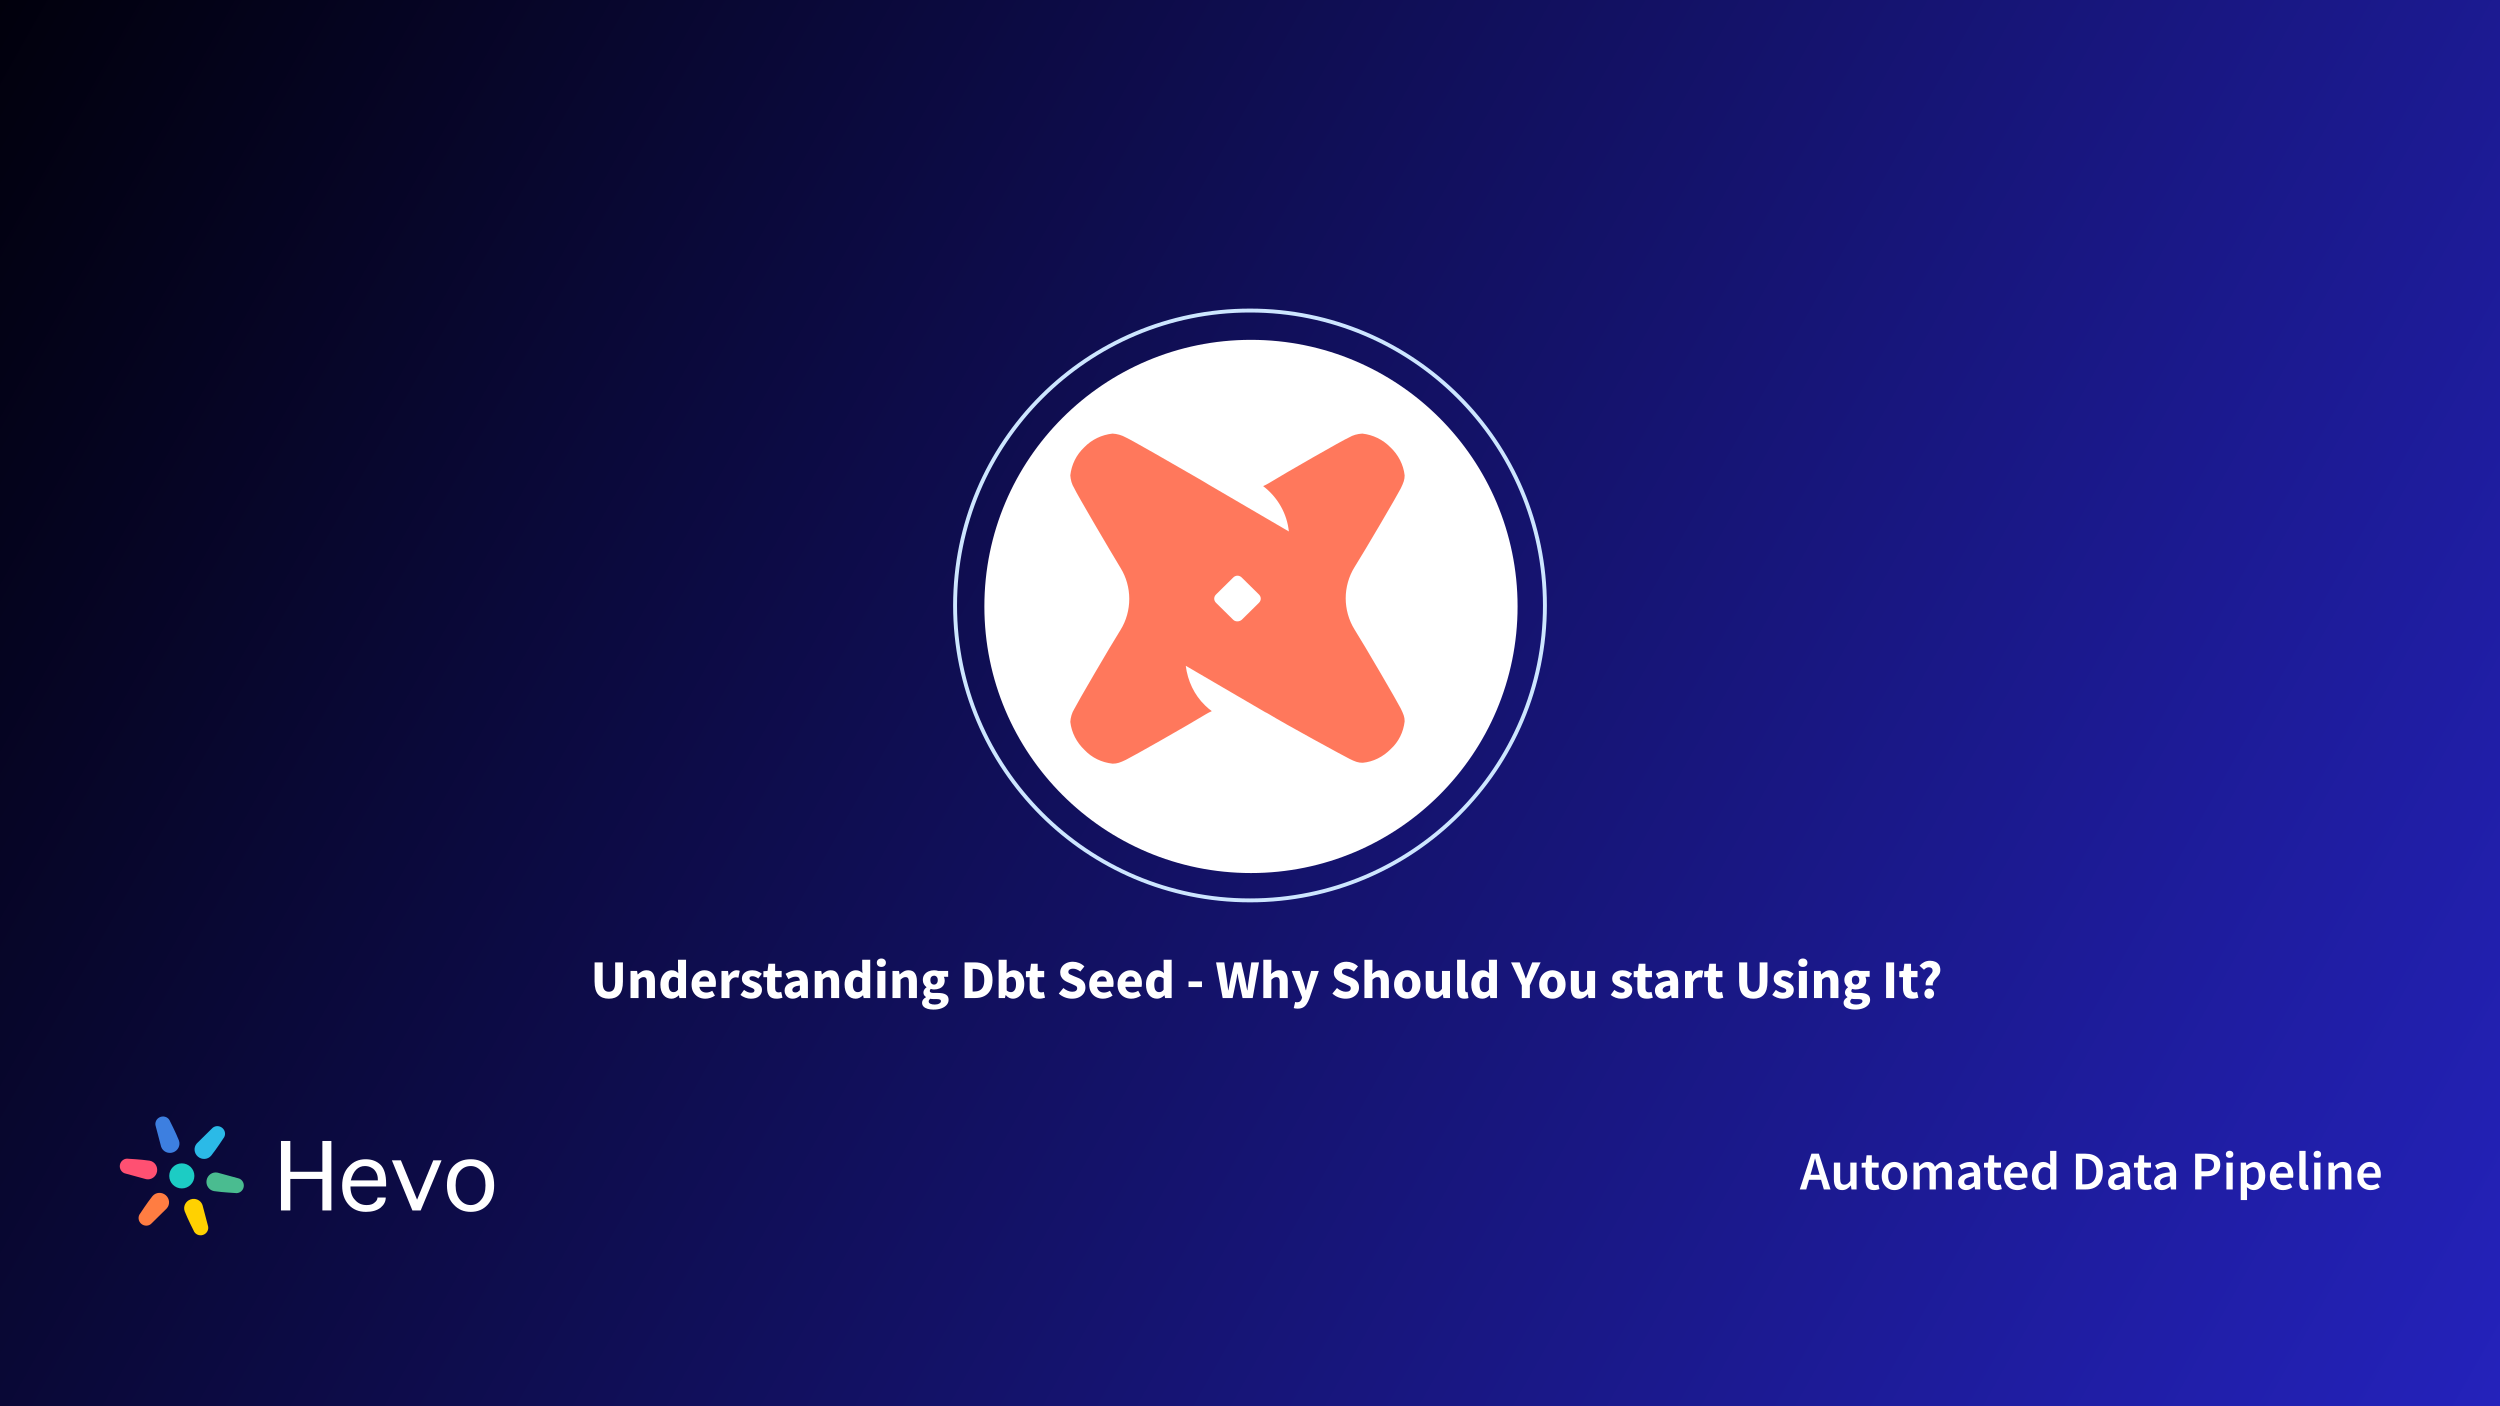
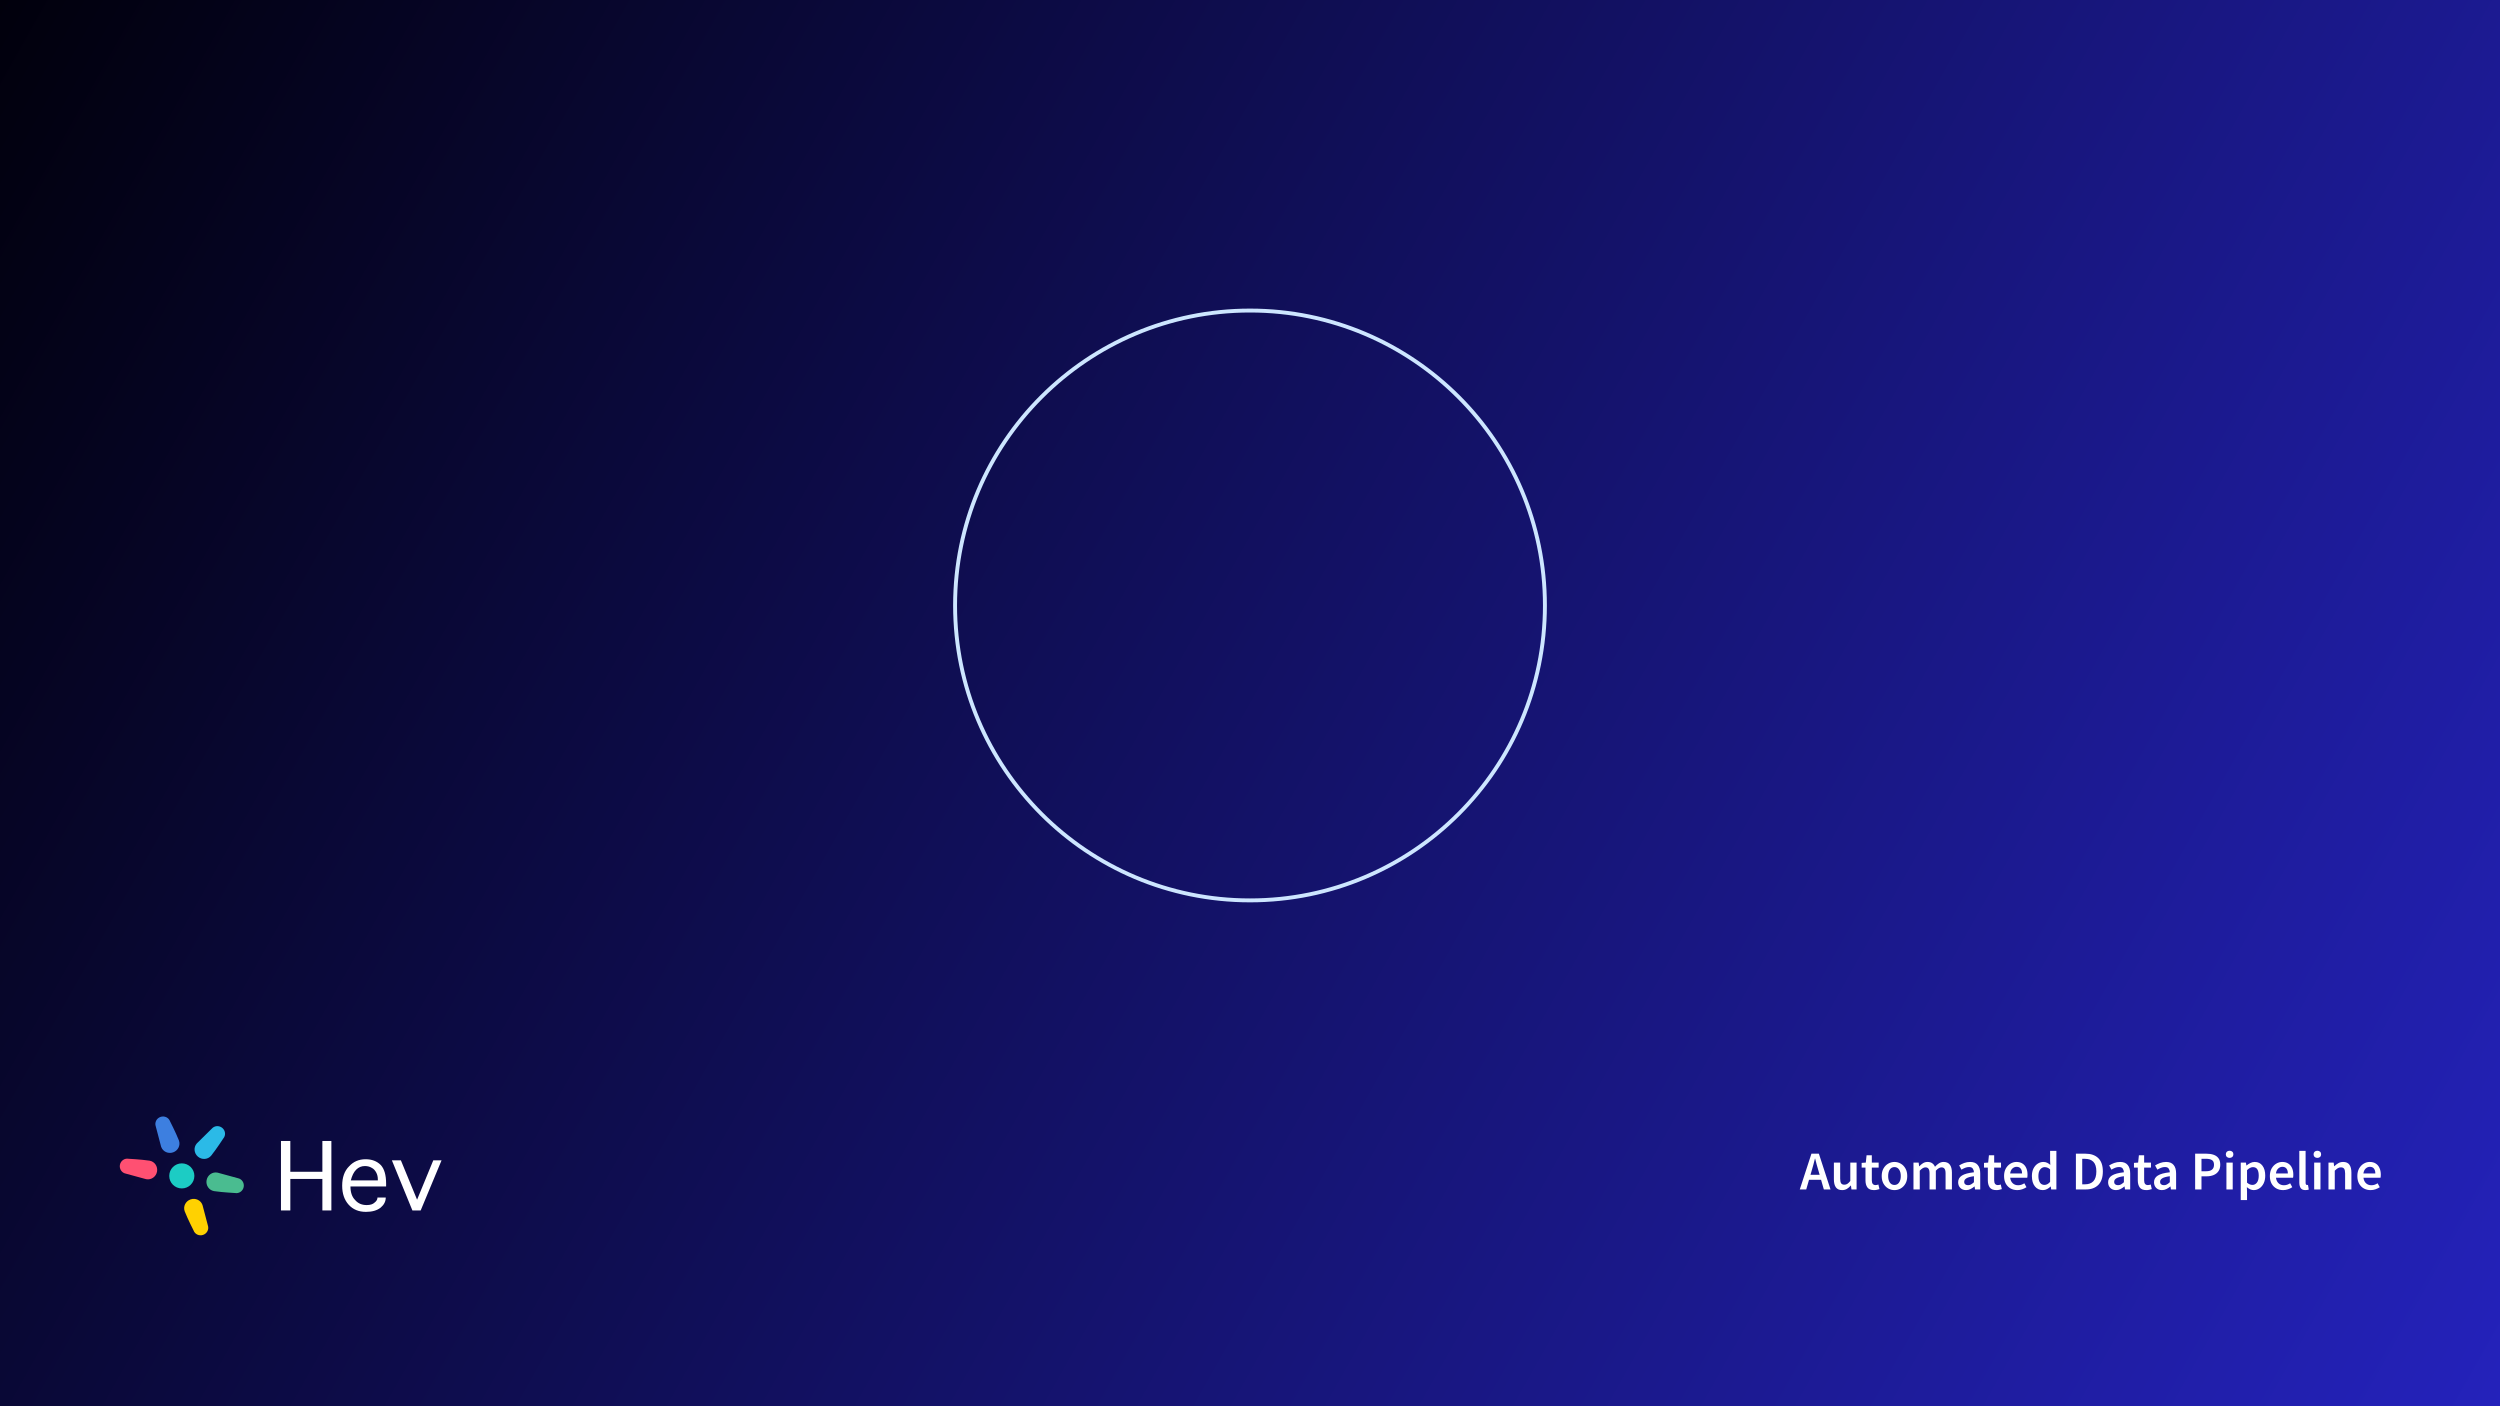
<svg xmlns="http://www.w3.org/2000/svg" width="1280" height="720" viewBox="0 0 1280 720" fill="none">
  <rect x="0" y="0" width="1280" height="720" fill="#333333" stroke="none" />
  <g clip-path="url(#clip0_17902_6998)">
    <rect width="1280" height="720" fill="url(#paint0_linear_17902_6998)" />
    <path d="M927.619 599.256L926.975 601.496H931.651L931.007 599.256C930.708 598.285 930.419 597.287 930.139 596.26C929.878 595.233 929.616 594.216 929.355 593.208H929.243C929 594.235 928.739 595.261 928.459 596.288C928.198 597.296 927.918 598.285 927.619 599.256ZM921.487 609L927.451 590.688H931.259L937.223 609H933.807L932.379 604.044H926.219L924.791 609H921.487ZM943.179 609.336C941.704 609.336 940.631 608.86 939.959 607.908C939.287 606.956 938.951 605.612 938.951 603.876V595.252H942.171V603.456C942.171 604.595 942.339 605.397 942.675 605.864C943.011 606.331 943.552 606.564 944.299 606.564C944.896 606.564 945.419 606.415 945.867 606.116C946.334 605.817 946.828 605.332 947.351 604.66V595.252H950.571V609H947.939L947.687 606.984H947.603C947.006 607.693 946.352 608.263 945.643 608.692C944.934 609.121 944.112 609.336 943.179 609.336ZM959.493 609.336C957.907 609.336 956.777 608.879 956.105 607.964C955.452 607.031 955.125 605.827 955.125 604.352V597.8H953.165V595.392L955.293 595.252L955.685 591.5H958.373V595.252H961.873V597.8H958.373V604.352C958.373 605.957 959.017 606.76 960.305 606.76C960.548 606.76 960.8 606.732 961.061 606.676C961.323 606.601 961.547 606.527 961.733 606.452L962.293 608.832C961.92 608.963 961.491 609.075 961.005 609.168C960.539 609.28 960.035 609.336 959.493 609.336ZM969.957 609.336C968.818 609.336 967.754 609.056 966.765 608.496C965.776 607.917 964.973 607.096 964.357 606.032C963.741 604.949 963.433 603.652 963.433 602.14C963.433 600.609 963.741 599.312 964.357 598.248C964.973 597.165 965.776 596.344 966.765 595.784C967.754 595.205 968.818 594.916 969.957 594.916C971.114 594.916 972.188 595.205 973.177 595.784C974.166 596.344 974.969 597.165 975.585 598.248C976.201 599.312 976.509 600.609 976.509 602.14C976.509 603.652 976.201 604.949 975.585 606.032C974.969 607.096 974.166 607.917 973.177 608.496C972.188 609.056 971.114 609.336 969.957 609.336ZM969.957 606.704C970.965 606.704 971.758 606.284 972.337 605.444C972.916 604.604 973.205 603.503 973.205 602.14C973.205 600.759 972.916 599.648 972.337 598.808C971.758 597.968 970.965 597.548 969.957 597.548C968.949 597.548 968.156 597.968 967.577 598.808C967.017 599.648 966.737 600.759 966.737 602.14C966.737 603.503 967.017 604.604 967.577 605.444C968.156 606.284 968.949 606.704 969.957 606.704ZM979.696 609V595.252H982.356L982.58 597.128H982.692C983.271 596.512 983.896 595.989 984.568 595.56C985.259 595.131 986.034 594.916 986.892 594.916C987.9 594.916 988.703 595.14 989.3 595.588C989.916 596.017 990.383 596.615 990.7 597.38C991.354 596.671 992.035 596.083 992.744 595.616C993.472 595.149 994.266 594.916 995.124 594.916C996.58 594.916 997.654 595.392 998.344 596.344C999.035 597.296 999.38 598.64 999.38 600.376V609H996.132V600.796C996.132 599.657 995.955 598.855 995.6 598.388C995.264 597.921 994.742 597.688 994.032 597.688C993.174 597.688 992.212 598.257 991.148 599.396V609H987.928V600.796C987.928 599.657 987.751 598.855 987.396 598.388C987.06 597.921 986.528 597.688 985.8 597.688C984.942 597.688 983.98 598.257 982.916 599.396V609H979.696ZM1006.63 609.336C1005.43 609.336 1004.45 608.963 1003.69 608.216C1002.94 607.469 1002.57 606.499 1002.57 605.304C1002.57 603.829 1003.21 602.691 1004.5 601.888C1005.79 601.067 1007.84 600.507 1010.66 600.208C1010.64 599.48 1010.44 598.855 1010.07 598.332C1009.72 597.791 1009.07 597.52 1008.14 597.52C1007.47 597.52 1006.8 597.651 1006.15 597.912C1005.52 598.173 1004.89 598.491 1004.27 598.864L1003.1 596.708C1003.86 596.223 1004.72 595.803 1005.67 595.448C1006.64 595.093 1007.67 594.916 1008.75 594.916C1010.47 594.916 1011.75 595.429 1012.59 596.456C1013.45 597.464 1013.88 598.929 1013.88 600.852V609H1011.22L1010.99 607.488H1010.88C1010.27 608.011 1009.6 608.449 1008.89 608.804C1008.2 609.159 1007.45 609.336 1006.63 609.336ZM1007.66 606.816C1008.22 606.816 1008.73 606.685 1009.17 606.424C1009.64 606.144 1010.14 605.771 1010.66 605.304V602.224C1008.79 602.467 1007.49 602.831 1006.77 603.316C1006.04 603.783 1005.67 604.361 1005.67 605.052C1005.67 605.668 1005.86 606.116 1006.23 606.396C1006.61 606.676 1007.08 606.816 1007.66 606.816ZM1022.14 609.336C1020.55 609.336 1019.42 608.879 1018.75 607.964C1018.1 607.031 1017.77 605.827 1017.77 604.352V597.8H1015.81V595.392L1017.94 595.252L1018.33 591.5H1021.02V595.252H1024.52V597.8H1021.02V604.352C1021.02 605.957 1021.66 606.76 1022.95 606.76C1023.19 606.76 1023.44 606.732 1023.71 606.676C1023.97 606.601 1024.19 606.527 1024.38 606.452L1024.94 608.832C1024.56 608.963 1024.14 609.075 1023.65 609.168C1023.18 609.28 1022.68 609.336 1022.14 609.336ZM1032.85 609.336C1031.58 609.336 1030.44 609.056 1029.41 608.496C1028.38 607.917 1027.57 607.096 1026.97 606.032C1026.38 604.949 1026.08 603.652 1026.08 602.14C1026.08 600.647 1026.38 599.359 1026.97 598.276C1027.59 597.193 1028.38 596.363 1029.35 595.784C1030.32 595.205 1031.34 594.916 1032.41 594.916C1033.66 594.916 1034.7 595.196 1035.54 595.756C1036.38 596.297 1037.02 597.063 1037.45 598.052C1037.88 599.023 1038.09 600.152 1038.09 601.44C1038.09 602.112 1038.04 602.635 1037.95 603.008H1029.21C1029.36 604.221 1029.8 605.164 1030.53 605.836C1031.26 606.508 1032.17 606.844 1033.27 606.844C1033.87 606.844 1034.42 606.76 1034.93 606.592C1035.45 606.405 1035.96 606.153 1036.47 605.836L1037.56 607.852C1036.9 608.281 1036.18 608.636 1035.37 608.916C1034.57 609.196 1033.73 609.336 1032.85 609.336ZM1029.19 600.824H1035.29C1035.29 599.76 1035.06 598.929 1034.59 598.332C1034.12 597.716 1033.42 597.408 1032.49 597.408C1031.69 597.408 1030.97 597.707 1030.33 598.304C1029.72 598.883 1029.34 599.723 1029.19 600.824ZM1045.98 609.336C1044.26 609.336 1042.89 608.701 1041.87 607.432C1040.84 606.163 1040.33 604.399 1040.33 602.14C1040.33 600.647 1040.6 599.359 1041.14 598.276C1041.7 597.193 1042.43 596.363 1043.32 595.784C1044.22 595.205 1045.16 594.916 1046.15 594.916C1046.93 594.916 1047.6 595.056 1048.14 595.336C1048.7 595.597 1049.24 595.961 1049.76 596.428L1049.65 594.216V589.232H1052.87V609H1050.21L1049.99 607.516H1049.87C1049.37 608.02 1048.78 608.449 1048.11 608.804C1047.44 609.159 1046.73 609.336 1045.98 609.336ZM1046.77 606.676C1047.79 606.676 1048.75 606.163 1049.65 605.136V598.724C1049.18 598.295 1048.72 597.996 1048.25 597.828C1047.78 597.66 1047.32 597.576 1046.85 597.576C1045.97 597.576 1045.22 597.977 1044.58 598.78C1043.97 599.564 1043.66 600.675 1043.66 602.112C1043.66 603.587 1043.93 604.716 1044.47 605.5C1045.01 606.284 1045.78 606.676 1046.77 606.676ZM1062.86 609V590.688H1067.76C1070.56 590.688 1072.74 591.444 1074.31 592.956C1075.88 594.468 1076.66 596.736 1076.66 599.76C1076.66 602.803 1075.88 605.108 1074.34 606.676C1072.79 608.225 1070.65 609 1067.92 609H1062.86ZM1066.1 606.368H1067.53C1069.38 606.368 1070.81 605.836 1071.82 604.772C1072.82 603.689 1073.33 602.019 1073.33 599.76C1073.33 597.52 1072.82 595.887 1071.82 594.86C1070.81 593.833 1069.38 593.32 1067.53 593.32H1066.1V606.368ZM1083.41 609.336C1082.21 609.336 1081.23 608.963 1080.47 608.216C1079.72 607.469 1079.35 606.499 1079.35 605.304C1079.35 603.829 1079.99 602.691 1081.28 601.888C1082.57 601.067 1084.62 600.507 1087.44 600.208C1087.42 599.48 1087.22 598.855 1086.85 598.332C1086.5 597.791 1085.85 597.52 1084.92 597.52C1084.25 597.52 1083.58 597.651 1082.93 597.912C1082.3 598.173 1081.67 598.491 1081.06 598.864L1079.88 596.708C1080.64 596.223 1081.5 595.803 1082.46 595.448C1083.43 595.093 1084.45 594.916 1085.54 594.916C1087.25 594.916 1088.53 595.429 1089.37 596.456C1090.23 597.464 1090.66 598.929 1090.66 600.852V609H1088L1087.78 607.488H1087.66C1087.05 608.011 1086.38 608.449 1085.68 608.804C1084.98 609.159 1084.23 609.336 1083.41 609.336ZM1084.44 606.816C1085 606.816 1085.51 606.685 1085.96 606.424C1086.42 606.144 1086.92 605.771 1087.44 605.304V602.224C1085.57 602.467 1084.28 602.831 1083.55 603.316C1082.82 603.783 1082.46 604.361 1082.46 605.052C1082.46 605.668 1082.64 606.116 1083.02 606.396C1083.39 606.676 1083.86 606.816 1084.44 606.816ZM1098.92 609.336C1097.33 609.336 1096.2 608.879 1095.53 607.964C1094.88 607.031 1094.55 605.827 1094.55 604.352V597.8H1092.59V595.392L1094.72 595.252L1095.11 591.5H1097.8V595.252H1101.3V597.8H1097.8V604.352C1097.8 605.957 1098.44 606.76 1099.73 606.76C1099.97 606.76 1100.23 606.732 1100.49 606.676C1100.75 606.601 1100.97 606.527 1101.16 606.452L1101.72 608.832C1101.35 608.963 1100.92 609.075 1100.43 609.168C1099.96 609.28 1099.46 609.336 1098.92 609.336ZM1106.92 609.336C1105.73 609.336 1104.75 608.963 1103.98 608.216C1103.24 607.469 1102.86 606.499 1102.86 605.304C1102.86 603.829 1103.51 602.691 1104.79 601.888C1106.08 601.067 1108.14 600.507 1110.95 600.208C1110.94 599.48 1110.74 598.855 1110.37 598.332C1110.01 597.791 1109.37 597.52 1108.43 597.52C1107.76 597.52 1107.1 597.651 1106.45 597.912C1105.81 598.173 1105.19 598.491 1104.57 598.864L1103.39 596.708C1104.16 596.223 1105.02 595.803 1105.97 595.448C1106.94 595.093 1107.97 594.916 1109.05 594.916C1110.77 594.916 1112.05 595.429 1112.89 596.456C1113.75 597.464 1114.17 598.929 1114.17 600.852V609H1111.51L1111.29 607.488H1111.18C1110.56 608.011 1109.9 608.449 1109.19 608.804C1108.5 609.159 1107.74 609.336 1106.92 609.336ZM1107.96 606.816C1108.52 606.816 1109.02 606.685 1109.47 606.424C1109.94 606.144 1110.43 605.771 1110.95 605.304V602.224C1109.09 602.467 1107.79 602.831 1107.06 603.316C1106.33 603.783 1105.97 604.361 1105.97 605.052C1105.97 605.668 1106.16 606.116 1106.53 606.396C1106.9 606.676 1107.38 606.816 1107.96 606.816ZM1123.91 609V590.688H1129.68C1131.04 590.688 1132.26 590.865 1133.32 591.22C1134.39 591.575 1135.23 592.163 1135.84 592.984C1136.46 593.805 1136.77 594.925 1136.77 596.344C1136.77 597.688 1136.46 598.799 1135.84 599.676C1135.23 600.553 1134.4 601.207 1133.35 601.636C1132.3 602.065 1131.12 602.28 1129.79 602.28H1127.16V609H1123.91ZM1127.16 599.676H1129.54C1132.23 599.676 1133.57 598.565 1133.57 596.344C1133.57 595.187 1133.22 594.393 1132.51 593.964C1131.82 593.516 1130.79 593.292 1129.43 593.292H1127.16V599.676ZM1139.93 609V595.252H1143.15V609H1139.93ZM1141.55 592.844C1140.98 592.844 1140.51 592.676 1140.15 592.34C1139.8 592.004 1139.62 591.556 1139.62 590.996C1139.62 590.455 1139.8 590.016 1140.15 589.68C1140.51 589.344 1140.98 589.176 1141.55 589.176C1142.13 589.176 1142.6 589.344 1142.95 589.68C1143.31 590.016 1143.49 590.455 1143.49 590.996C1143.49 591.556 1143.31 592.004 1142.95 592.34C1142.6 592.676 1142.13 592.844 1141.55 592.844ZM1147.26 614.432V595.252H1149.92L1150.14 596.708H1150.25C1150.83 596.223 1151.48 595.803 1152.19 595.448C1152.91 595.093 1153.65 594.916 1154.4 594.916C1156.12 594.916 1157.44 595.551 1158.37 596.82C1159.33 598.089 1159.8 599.788 1159.8 601.916C1159.8 603.484 1159.52 604.828 1158.96 605.948C1158.4 607.049 1157.67 607.889 1156.78 608.468C1155.9 609.047 1154.95 609.336 1153.92 609.336C1153.33 609.336 1152.73 609.205 1152.13 608.944C1151.53 608.664 1150.95 608.291 1150.39 607.824L1150.48 610.12V614.432H1147.26ZM1153.25 606.676C1154.17 606.676 1154.93 606.275 1155.55 605.472C1156.16 604.669 1156.47 603.493 1156.47 601.944C1156.47 600.563 1156.24 599.489 1155.77 598.724C1155.3 597.959 1154.55 597.576 1153.5 597.576C1152.53 597.576 1151.52 598.089 1150.48 599.116V605.528C1150.98 605.939 1151.47 606.237 1151.93 606.424C1152.4 606.592 1152.84 606.676 1153.25 606.676ZM1168.94 609.336C1167.67 609.336 1166.53 609.056 1165.5 608.496C1164.47 607.917 1163.66 607.096 1163.06 606.032C1162.47 604.949 1162.17 603.652 1162.17 602.14C1162.17 600.647 1162.47 599.359 1163.06 598.276C1163.68 597.193 1164.47 596.363 1165.44 595.784C1166.41 595.205 1167.43 594.916 1168.5 594.916C1169.75 594.916 1170.79 595.196 1171.63 595.756C1172.47 596.297 1173.11 597.063 1173.54 598.052C1173.96 599.023 1174.18 600.152 1174.18 601.44C1174.18 602.112 1174.13 602.635 1174.04 603.008H1165.3C1165.45 604.221 1165.89 605.164 1166.62 605.836C1167.35 606.508 1168.26 606.844 1169.36 606.844C1169.96 606.844 1170.51 606.76 1171.02 606.592C1171.54 606.405 1172.05 606.153 1172.56 605.836L1173.65 607.852C1172.99 608.281 1172.27 608.636 1171.46 608.916C1170.66 609.196 1169.82 609.336 1168.94 609.336ZM1165.28 600.824H1171.38C1171.38 599.76 1171.15 598.929 1170.68 598.332C1170.21 597.716 1169.51 597.408 1168.58 597.408C1167.78 597.408 1167.06 597.707 1166.42 598.304C1165.81 598.883 1165.42 599.723 1165.28 600.824ZM1180.39 609.336C1179.25 609.336 1178.44 608.991 1177.95 608.3C1177.49 607.609 1177.25 606.667 1177.25 605.472V589.232H1180.47V605.64C1180.47 606.032 1180.55 606.312 1180.7 606.48C1180.85 606.629 1181.01 606.704 1181.17 606.704C1181.25 606.704 1181.31 606.704 1181.37 606.704C1181.45 606.685 1181.55 606.667 1181.68 606.648L1182.1 609.056C1181.91 609.131 1181.67 609.196 1181.37 609.252C1181.09 609.308 1180.76 609.336 1180.39 609.336ZM1184.86 609V595.252H1188.08V609H1184.86ZM1186.48 592.844C1185.9 592.844 1185.44 592.676 1185.08 592.34C1184.73 592.004 1184.55 591.556 1184.55 590.996C1184.55 590.455 1184.73 590.016 1185.08 589.68C1185.44 589.344 1185.9 589.176 1186.48 589.176C1187.06 589.176 1187.53 589.344 1187.88 589.68C1188.24 590.016 1188.41 590.455 1188.41 590.996C1188.41 591.556 1188.24 592.004 1187.88 592.34C1187.53 592.676 1187.06 592.844 1186.48 592.844ZM1192.18 609V595.252H1194.84L1195.07 597.1H1195.18C1195.8 596.503 1196.47 595.989 1197.2 595.56C1197.92 595.131 1198.76 594.916 1199.69 594.916C1201.16 594.916 1202.24 595.392 1202.91 596.344C1203.58 597.296 1203.92 598.64 1203.92 600.376V609H1200.7V600.796C1200.7 599.657 1200.53 598.855 1200.19 598.388C1199.86 597.921 1199.31 597.688 1198.54 597.688C1197.94 597.688 1197.41 597.837 1196.94 598.136C1196.5 598.416 1195.98 598.836 1195.4 599.396V609H1192.18ZM1213.73 609.336C1212.46 609.336 1211.32 609.056 1210.29 608.496C1209.26 607.917 1208.45 607.096 1207.85 606.032C1207.26 604.949 1206.96 603.652 1206.96 602.14C1206.96 600.647 1207.26 599.359 1207.85 598.276C1208.47 597.193 1209.26 596.363 1210.23 595.784C1211.2 595.205 1212.22 594.916 1213.28 594.916C1214.54 594.916 1215.58 595.196 1216.42 595.756C1217.26 596.297 1217.9 597.063 1218.32 598.052C1218.75 599.023 1218.97 600.152 1218.97 601.44C1218.97 602.112 1218.92 602.635 1218.83 603.008H1210.09C1210.24 604.221 1210.68 605.164 1211.41 605.836C1212.14 606.508 1213.05 606.844 1214.15 606.844C1214.75 606.844 1215.3 606.76 1215.8 606.592C1216.33 606.405 1216.84 606.153 1217.34 605.836L1218.44 607.852C1217.78 608.281 1217.06 608.636 1216.25 608.916C1215.45 609.196 1214.61 609.336 1213.73 609.336ZM1210.06 600.824H1216.17C1216.17 599.76 1215.94 598.929 1215.47 598.332C1215 597.716 1214.3 597.408 1213.37 597.408C1212.57 597.408 1211.85 597.707 1211.21 598.304C1210.6 598.883 1210.21 599.723 1210.06 600.824Z" fill="white" />
    <path d="M165.057 619.747V603.614H148.649V619.747H143.855V584.18H148.649V599.947H165.057V584.18H169.666V619.747H165.057Z" fill="white" />
    <path d="M193.265 613.147H197.506C197.506 615.102 196.645 616.814 194.924 618.28C193.081 619.747 190.561 620.48 187.365 620.48C183.678 620.48 180.728 619.258 178.516 616.814C176.303 614.369 175.197 611.13 175.197 607.097C175.197 602.819 176.365 599.519 178.7 597.197C180.913 594.752 183.74 593.53 187.181 593.53C190.377 593.53 192.958 594.508 194.924 596.464C196.768 598.419 197.69 601.597 197.69 605.997V607.464H179.438C179.438 610.519 180.237 612.841 181.834 614.43C183.309 616.141 185.276 616.997 187.734 616.997C189.578 616.997 190.93 616.569 191.79 615.714C192.773 614.98 193.265 614.125 193.265 613.147ZM179.622 604.347H193.45V603.797C193.45 602.575 193.204 601.475 192.712 600.497C192.097 599.275 191.299 598.419 190.315 597.93C189.332 597.319 188.164 597.014 186.812 597.014C185.092 597.014 183.617 597.625 182.388 598.847C181.158 600.069 180.237 601.902 179.622 604.347Z" fill="white" />
    <path d="M221.842 594.08H226.082L215.389 619.747H211.149L200.64 594.08H205.249L213.545 614.247L221.842 594.08Z" fill="white" />
-     <path d="M241.016 620.48C237.452 620.48 234.563 619.258 232.351 616.814C230.015 614.491 228.848 611.191 228.848 606.914C228.848 602.636 229.954 599.336 232.166 597.014C234.379 594.691 237.329 593.53 241.016 593.53C244.58 593.53 247.469 594.691 249.681 597.014C251.894 599.336 253 602.636 253 606.914C253 611.069 251.894 614.369 249.681 616.814C247.469 619.258 244.58 620.48 241.016 620.48ZM241.016 616.997C243.105 616.997 244.888 616.08 246.363 614.247C247.838 612.536 248.575 610.091 248.575 606.914C248.575 603.614 247.838 601.169 246.363 599.58C244.888 597.869 243.105 597.014 241.016 597.014C238.804 597.014 236.96 597.869 235.485 599.58C234.01 601.169 233.273 603.614 233.273 606.914C233.273 610.091 234.01 612.536 235.485 614.247C236.96 616.08 238.804 616.997 241.016 616.997Z" fill="white" />
    <path d="M99.526 602.06C99.526 605.605 96.643 608.48 93.087 608.48C89.531 608.48 86.649 605.605 86.649 602.06C86.649 598.514 89.531 595.64 93.087 595.64C96.643 595.64 99.526 598.514 99.526 602.06Z" fill="#1CCCC4" />
    <path d="M91.509 583.681C90.002 579.86 87.075 574.14 87.075 574.14C86.385 572.176 84.187 571.157 82.165 571.865C80.142 572.572 79.062 574.738 79.752 576.702L82.424 586.86L82.519 587.182C83.377 589.626 86.113 590.894 88.629 590.014C91.146 589.133 92.49 586.438 91.632 583.994C91.632 583.994 91.557 583.803 91.509 583.681Z" fill="#3D7FE0" />
    <path d="M94.666 620.438C96.173 624.259 99.1 629.979 99.1 629.979C99.79 631.943 101.988 632.962 104.011 632.254C106.033 631.547 107.113 629.381 106.423 627.417L103.751 617.259L103.657 616.937C102.798 614.493 100.062 613.225 97.546 614.106C95.029 614.986 93.685 617.681 94.543 620.126C94.543 620.126 94.618 620.316 94.666 620.438Z" fill="#FFD101" />
    <path d="M108.261 591.508C110.826 588.296 114.33 582.908 114.33 582.908C115.691 581.33 115.477 578.923 113.851 577.53C112.226 576.138 109.805 576.288 108.443 577.865L100.957 585.252L100.725 585.494C99.031 587.458 99.298 590.454 101.321 592.187C103.344 593.92 106.357 593.733 108.051 591.77C108.051 591.77 108.179 591.61 108.261 591.508Z" fill="#2BBAE7" />
-     <path d="M77.915 612.612C75.35 615.824 71.845 621.212 71.845 621.212C70.484 622.789 70.698 625.197 72.324 626.59C73.95 627.982 76.371 627.832 77.732 626.254L85.218 618.868L85.45 618.625C87.144 616.662 86.877 613.666 84.854 611.933C82.831 610.2 79.818 610.387 78.125 612.35C78.125 612.35 77.996 612.509 77.915 612.612Z" fill="#FF7D42" />
    <path d="M109.839 609.886C113.911 610.495 120.343 610.828 120.343 610.828C122.394 611.214 124.378 609.825 124.774 607.725C125.171 605.625 123.83 603.609 121.779 603.223L111.621 600.451L111.294 600.372C108.742 599.891 106.273 601.62 105.779 604.233C105.286 606.847 106.954 609.355 109.506 609.836C109.506 609.836 109.709 609.867 109.839 609.886Z" fill="#4ABC90" />
    <path d="M76.336 594.234C72.264 593.625 65.832 593.292 65.832 593.292C63.781 592.906 61.797 594.295 61.401 596.395C61.004 598.495 62.345 600.51 64.396 600.897L74.554 603.669L74.881 603.748C77.433 604.229 79.902 602.5 80.396 599.887C80.889 597.273 79.221 594.765 76.668 594.284C76.668 594.284 76.466 594.253 76.336 594.234Z" fill="#FF5072" />
    <circle cx="640" cy="310" r="151" stroke="#CDE6FF" stroke-width="2" />
-     <circle cx="640.5" cy="310.5" r="136.5" fill="white" />
    <g opacity="0.9" clip-path="url(#clip1_17902_6998)">
      <g clip-path="url(#clip2_17902_6998)">
        <path d="M711.91 229.031C715.926 232.849 718.568 237.899 719.181 243.386C719.181 245.681 718.568 247.204 717.173 250.104C715.778 253.004 698.595 282.339 693.48 290.435C690.542 295.171 688.999 300.825 688.999 306.333C688.999 311.841 690.542 317.495 693.48 322.232C698.595 330.327 715.778 359.829 717.173 362.729C718.568 365.629 719.181 367.006 719.181 369.301C718.568 374.809 716.095 379.838 712.058 383.51C708.19 387.474 703.075 390.082 697.664 390.541C695.34 390.541 693.797 389.936 691.007 388.559C688.217 387.182 657.887 370.678 649.686 365.629C649.073 365.316 648.439 364.857 647.678 364.565L607.118 340.884C608.048 348.52 611.45 355.865 617.03 361.206C618.108 362.27 619.207 363.188 620.433 364.106C619.503 364.565 618.425 365.024 617.495 365.629C609.295 370.678 579.408 387.641 576.47 389.018C573.532 390.395 572.137 391 569.664 391C564.085 390.395 558.991 387.954 555.271 383.969C551.255 380.151 548.613 375.101 548 369.614C548.148 367.319 548.782 365.024 550.008 363.042C551.403 360.142 568.586 330.64 573.701 322.545C576.639 317.808 578.182 312.3 578.182 306.646C578.182 300.992 576.639 295.484 573.701 290.748C568.586 282.339 551.255 252.858 550.008 249.958C548.761 247.976 548.148 245.681 548 243.386C548.613 237.878 551.086 232.849 555.123 229.031C558.97 225.046 564.063 222.605 569.643 222C571.968 222.146 574.293 222.772 576.449 223.982C578.922 225.046 600.756 237.586 612.359 244.304L615.001 245.827C615.931 246.432 616.713 246.891 617.326 247.204L618.573 247.976L659.894 272.116C658.964 262.956 654.167 254.548 646.727 248.894C647.657 248.435 648.735 247.976 649.665 247.371C657.865 242.322 687.752 225.213 690.69 223.982C692.698 222.772 695.023 222.146 697.496 222C702.906 222.605 708.021 225.046 711.889 229.031H711.91ZM635.757 317.349L644.571 308.649C645.818 307.418 645.818 305.603 644.571 304.372L635.757 295.671C634.51 294.44 632.671 294.44 631.424 295.671L622.61 304.372C621.363 305.603 621.363 307.418 622.61 308.649L631.424 317.349C632.502 318.413 634.51 318.413 635.757 317.349ZM711.91 229.031C715.926 232.849 718.568 237.899 719.181 243.386C719.181 245.681 718.568 247.204 717.173 250.104C715.778 253.004 698.595 282.339 693.48 290.435C690.542 295.171 688.999 300.825 688.999 306.333C688.999 311.841 690.542 317.495 693.48 322.232C698.595 330.327 715.778 359.829 717.173 362.729C718.568 365.629 719.181 367.006 719.181 369.301C718.568 374.809 716.095 379.838 712.058 383.51C708.19 387.474 703.075 390.082 697.664 390.541C695.34 390.541 693.797 389.936 691.007 388.559C688.217 387.182 657.887 370.678 649.686 365.629C649.073 365.316 648.439 364.857 647.678 364.565L607.118 340.884C608.048 348.52 611.45 355.865 617.03 361.206C618.108 362.27 619.207 363.188 620.433 364.106C619.503 364.565 618.425 365.024 617.495 365.629C609.295 370.678 579.408 387.641 576.47 389.018C573.532 390.395 572.137 391 569.664 391C564.085 390.395 558.991 387.954 555.271 383.969C551.255 380.151 548.613 375.101 548 369.614C548.148 367.319 548.782 365.024 550.008 363.042C551.403 360.142 568.586 330.64 573.701 322.545C576.639 317.808 578.182 312.3 578.182 306.646C578.182 300.992 576.639 295.484 573.701 290.748C568.586 282.339 551.255 252.858 550.008 249.958C548.761 247.976 548.148 245.681 548 243.386C548.613 237.878 551.086 232.849 555.123 229.031C558.97 225.046 564.063 222.605 569.643 222C571.968 222.146 574.293 222.772 576.449 223.982C578.922 225.046 600.756 237.586 612.359 244.304L615.001 245.827C615.931 246.432 616.713 246.891 617.326 247.204L618.573 247.976L659.894 272.116C658.964 262.956 654.167 254.548 646.727 248.894C647.657 248.435 648.735 247.976 649.665 247.371C657.865 242.322 687.752 225.213 690.69 223.982C692.698 222.772 695.023 222.146 697.496 222C702.906 222.605 708.021 225.046 711.889 229.031H711.91ZM635.757 317.349L644.571 308.649C645.818 307.418 645.818 305.603 644.571 304.372L635.757 295.671C634.51 294.44 632.671 294.44 631.424 295.671L622.61 304.372C621.363 305.603 621.363 307.418 622.61 308.649L631.424 317.349C632.502 318.413 634.51 318.413 635.757 317.349Z" fill="#FF694A" />
      </g>
    </g>
-     <path d="M311.735 511.336C309.364 511.336 307.553 510.636 306.303 509.236C305.052 507.836 304.427 505.605 304.427 502.544V492.744H308.571V502.964C308.571 504.756 308.841 506.007 309.383 506.716C309.924 507.425 310.708 507.78 311.735 507.78C312.761 507.78 313.555 507.425 314.115 506.716C314.675 506.007 314.955 504.756 314.955 502.964V492.744H318.931V502.544C318.931 505.605 318.315 507.836 317.083 509.236C315.869 510.636 314.087 511.336 311.735 511.336ZM322.824 511V497.112H326.184L326.464 498.876H326.576C327.173 498.316 327.827 497.831 328.536 497.42C329.264 496.991 330.095 496.776 331.028 496.776C332.54 496.776 333.632 497.28 334.304 498.288C334.995 499.277 335.34 500.64 335.34 502.376V511H331.224V502.908C331.224 501.9 331.084 501.209 330.804 500.836C330.543 500.463 330.113 500.276 329.516 500.276C328.993 500.276 328.545 500.397 328.172 500.64C327.799 500.864 327.388 501.191 326.94 501.62V511H322.824ZM343.803 511.336C342.086 511.336 340.705 510.692 339.659 509.404C338.633 508.097 338.119 506.315 338.119 504.056C338.119 502.544 338.39 501.247 338.931 500.164C339.491 499.063 340.21 498.223 341.087 497.644C341.983 497.065 342.917 496.776 343.887 496.776C344.653 496.776 345.297 496.907 345.819 497.168C346.342 497.429 346.837 497.784 347.303 498.232L347.135 496.104V491.372H351.251V511H347.891L347.611 509.628H347.499C347.014 510.113 346.445 510.524 345.791 510.86C345.138 511.177 344.475 511.336 343.803 511.336ZM344.867 507.976C345.315 507.976 345.717 507.883 346.071 507.696C346.445 507.509 346.799 507.183 347.135 506.716V501.032C346.781 500.696 346.398 500.463 345.987 500.332C345.595 500.201 345.213 500.136 344.839 500.136C344.186 500.136 343.607 500.453 343.103 501.088C342.599 501.704 342.347 502.675 342.347 504C342.347 505.363 342.562 506.371 342.991 507.024C343.439 507.659 344.065 507.976 344.867 507.976ZM361.114 511.336C359.789 511.336 358.594 511.047 357.53 510.468C356.466 509.889 355.626 509.059 355.01 507.976C354.394 506.893 354.086 505.587 354.086 504.056C354.086 502.544 354.394 501.247 355.01 500.164C355.645 499.081 356.466 498.251 357.474 497.672C358.482 497.075 359.537 496.776 360.638 496.776C361.963 496.776 363.055 497.075 363.914 497.672C364.791 498.251 365.445 499.044 365.874 500.052C366.322 501.041 366.546 502.171 366.546 503.44C366.546 503.795 366.527 504.149 366.49 504.504C366.453 504.84 366.415 505.092 366.378 505.26H358.062C358.249 506.268 358.669 507.015 359.322 507.5C359.975 507.967 360.759 508.2 361.674 508.2C362.663 508.2 363.662 507.892 364.67 507.276L366.042 509.768C365.333 510.253 364.539 510.636 363.662 510.916C362.785 511.196 361.935 511.336 361.114 511.336ZM358.034 502.544H363.046C363.046 501.779 362.859 501.153 362.486 500.668C362.131 500.164 361.543 499.912 360.722 499.912C360.087 499.912 359.518 500.136 359.014 500.584C358.51 501.013 358.183 501.667 358.034 502.544ZM369.39 511V497.112H372.75L373.03 499.548H373.142C373.646 498.615 374.253 497.924 374.962 497.476C375.672 497.009 376.381 496.776 377.09 496.776C377.482 496.776 377.809 496.804 378.07 496.86C378.332 496.897 378.556 496.963 378.742 497.056L378.07 500.612C377.828 500.537 377.585 500.481 377.342 500.444C377.118 500.407 376.857 500.388 376.558 500.388C376.036 500.388 375.485 500.584 374.906 500.976C374.346 501.349 373.88 502.003 373.506 502.936V511H369.39ZM384.416 511.336C383.501 511.336 382.558 511.159 381.588 510.804C380.636 510.449 379.805 509.983 379.096 509.404L380.944 506.828C381.578 507.295 382.185 507.659 382.764 507.92C383.361 508.163 383.949 508.284 384.528 508.284C385.144 508.284 385.592 508.181 385.872 507.976C386.152 507.752 386.292 507.463 386.292 507.108C386.292 506.791 386.152 506.529 385.872 506.324C385.61 506.119 385.265 505.932 384.836 505.764C384.406 505.577 383.949 505.391 383.464 505.204C382.904 504.98 382.344 504.7 381.784 504.364C381.242 504.028 380.785 503.599 380.412 503.076C380.038 502.535 379.852 501.881 379.852 501.116C379.852 499.828 380.337 498.783 381.308 497.98C382.297 497.177 383.585 496.776 385.172 496.776C386.236 496.776 387.169 496.963 387.972 497.336C388.793 497.691 389.493 498.092 390.072 498.54L388.224 501.004C387.738 500.631 387.253 500.341 386.768 500.136C386.282 499.931 385.797 499.828 385.312 499.828C384.248 499.828 383.716 500.192 383.716 500.92C383.716 501.368 383.977 501.713 384.5 501.956C385.041 502.18 385.666 502.423 386.376 502.684C386.973 502.889 387.552 503.16 388.112 503.496C388.69 503.813 389.166 504.243 389.54 504.784C389.932 505.307 390.128 505.997 390.128 506.856C390.128 508.107 389.642 509.171 388.672 510.048C387.701 510.907 386.282 511.336 384.416 511.336ZM397.543 511.336C395.826 511.336 394.594 510.841 393.847 509.852C393.119 508.863 392.755 507.565 392.755 505.96V500.332H390.851V497.28L392.979 497.112L393.455 493.416H396.871V497.112H400.203V500.332H396.871V505.904C396.871 506.688 397.03 507.257 397.347 507.612C397.683 507.948 398.122 508.116 398.663 508.116C398.887 508.116 399.111 508.088 399.335 508.032C399.578 507.976 399.792 507.911 399.979 507.836L400.623 510.832C400.268 510.944 399.83 511.056 399.307 511.168C398.803 511.28 398.215 511.336 397.543 511.336ZM405.867 511.336C404.598 511.336 403.59 510.935 402.843 510.132C402.096 509.311 401.723 508.312 401.723 507.136C401.723 505.68 402.339 504.541 403.571 503.72C404.803 502.899 406.791 502.348 409.535 502.068C409.498 501.452 409.311 500.967 408.975 500.612C408.658 500.239 408.116 500.052 407.351 500.052C406.772 500.052 406.184 500.164 405.587 500.388C404.99 500.612 404.355 500.92 403.683 501.312L402.199 498.596C403.076 498.055 404.01 497.616 404.999 497.28C406.007 496.944 407.052 496.776 408.135 496.776C409.908 496.776 411.271 497.289 412.223 498.316C413.175 499.343 413.651 500.92 413.651 503.048V511H410.291L410.011 509.572H409.899C409.32 510.095 408.695 510.524 408.023 510.86C407.37 511.177 406.651 511.336 405.867 511.336ZM407.267 508.144C407.734 508.144 408.135 508.041 408.471 507.836C408.826 507.612 409.18 507.323 409.535 506.968V504.532C408.079 504.719 407.071 505.017 406.511 505.428C405.951 505.82 405.671 506.287 405.671 506.828C405.671 507.276 405.811 507.612 406.091 507.836C406.39 508.041 406.782 508.144 407.267 508.144ZM417.133 511V497.112H420.493L420.773 498.876H420.885C421.482 498.316 422.135 497.831 422.845 497.42C423.573 496.991 424.403 496.776 425.337 496.776C426.849 496.776 427.941 497.28 428.613 498.288C429.303 499.277 429.649 500.64 429.649 502.376V511H425.533V502.908C425.533 501.9 425.393 501.209 425.113 500.836C424.851 500.463 424.422 500.276 423.825 500.276C423.302 500.276 422.854 500.397 422.481 500.64C422.107 500.864 421.697 501.191 421.249 501.62V511H417.133ZM438.112 511.336C436.395 511.336 435.013 510.692 433.968 509.404C432.941 508.097 432.428 506.315 432.428 504.056C432.428 502.544 432.699 501.247 433.24 500.164C433.8 499.063 434.519 498.223 435.396 497.644C436.292 497.065 437.225 496.776 438.196 496.776C438.961 496.776 439.605 496.907 440.128 497.168C440.651 497.429 441.145 497.784 441.612 498.232L441.444 496.104V491.372H445.56V511H442.2L441.92 509.628H441.808C441.323 510.113 440.753 510.524 440.1 510.86C439.447 511.177 438.784 511.336 438.112 511.336ZM439.176 507.976C439.624 507.976 440.025 507.883 440.38 507.696C440.753 507.509 441.108 507.183 441.444 506.716V501.032C441.089 500.696 440.707 500.463 440.296 500.332C439.904 500.201 439.521 500.136 439.148 500.136C438.495 500.136 437.916 500.453 437.412 501.088C436.908 501.704 436.656 502.675 436.656 504C436.656 505.363 436.871 506.371 437.3 507.024C437.748 507.659 438.373 507.976 439.176 507.976ZM449.207 511V497.112H453.323V511H449.207ZM451.251 495.068C450.56 495.068 450 494.872 449.571 494.48C449.141 494.088 448.927 493.565 448.927 492.912C448.927 492.259 449.141 491.736 449.571 491.344C450 490.952 450.56 490.756 451.251 490.756C451.941 490.756 452.501 490.952 452.931 491.344C453.36 491.736 453.575 492.259 453.575 492.912C453.575 493.565 453.36 494.088 452.931 494.48C452.501 494.872 451.941 495.068 451.251 495.068ZM456.945 511V497.112H460.305L460.585 498.876H460.697C461.294 498.316 461.948 497.831 462.657 497.42C463.385 496.991 464.216 496.776 465.149 496.776C466.661 496.776 467.753 497.28 468.425 498.288C469.116 499.277 469.461 500.64 469.461 502.376V511H465.345V502.908C465.345 501.9 465.205 501.209 464.925 500.836C464.664 500.463 464.234 500.276 463.637 500.276C463.114 500.276 462.666 500.397 462.293 500.64C461.92 500.864 461.509 501.191 461.061 501.62V511H456.945ZM477.924 516.908C476.842 516.908 475.862 516.787 474.984 516.544C474.107 516.301 473.407 515.919 472.884 515.396C472.362 514.873 472.1 514.201 472.1 513.38C472.1 512.26 472.763 511.327 474.088 510.58V510.468C473.734 510.225 473.426 509.917 473.164 509.544C472.922 509.171 472.8 508.695 472.8 508.116C472.8 507.612 472.95 507.127 473.248 506.66C473.547 506.193 473.92 505.811 474.368 505.512V505.4C473.883 505.064 473.444 504.579 473.052 503.944C472.679 503.309 472.492 502.591 472.492 501.788C472.492 500.668 472.763 499.744 473.304 499.016C473.846 498.269 474.555 497.709 475.432 497.336C476.31 496.963 477.243 496.776 478.232 496.776C479.054 496.776 479.772 496.888 480.388 497.112H485.456V500.108H483.244C483.375 500.313 483.478 500.575 483.552 500.892C483.646 501.209 483.692 501.555 483.692 501.928C483.692 502.992 483.45 503.869 482.964 504.56C482.479 505.251 481.826 505.764 481.004 506.1C480.183 506.436 479.259 506.604 478.232 506.604C477.691 506.604 477.131 506.511 476.552 506.324C476.216 506.604 476.048 506.949 476.048 507.36C476.048 507.715 476.207 507.976 476.524 508.144C476.842 508.312 477.383 508.396 478.148 508.396H480.388C482.106 508.396 483.412 508.676 484.308 509.236C485.223 509.777 485.68 510.673 485.68 511.924C485.68 512.876 485.363 513.725 484.728 514.472C484.094 515.237 483.198 515.835 482.04 516.264C480.883 516.693 479.511 516.908 477.924 516.908ZM478.232 504.112C478.774 504.112 479.222 503.916 479.576 503.524C479.95 503.132 480.136 502.553 480.136 501.788C480.136 501.06 479.95 500.509 479.576 500.136C479.222 499.744 478.774 499.548 478.232 499.548C477.691 499.548 477.234 499.735 476.86 500.108C476.506 500.481 476.328 501.041 476.328 501.788C476.328 502.553 476.506 503.132 476.86 503.524C477.234 503.916 477.691 504.112 478.232 504.112ZM478.568 514.332C479.502 514.332 480.267 514.164 480.864 513.828C481.462 513.492 481.76 513.091 481.76 512.624C481.76 512.195 481.574 511.905 481.2 511.756C480.846 511.607 480.323 511.532 479.632 511.532H478.204C477.738 511.532 477.346 511.513 477.028 511.476C476.73 511.457 476.468 511.42 476.244 511.364C475.74 511.812 475.488 512.269 475.488 512.736C475.488 513.259 475.768 513.651 476.328 513.912C476.907 514.192 477.654 514.332 478.568 514.332ZM493.867 511V492.744H499.019C500.886 492.744 502.5 493.061 503.863 493.696C505.226 494.331 506.28 495.32 507.027 496.664C507.792 497.989 508.175 499.697 508.175 501.788C508.175 503.879 507.802 505.605 507.055 506.968C506.308 508.331 505.263 509.348 503.919 510.02C502.594 510.673 501.035 511 499.243 511H493.867ZM497.983 507.668H498.767C499.812 507.668 500.718 507.481 501.483 507.108C502.267 506.735 502.874 506.119 503.303 505.26C503.732 504.401 503.947 503.244 503.947 501.788C503.947 500.332 503.732 499.193 503.303 498.372C502.874 497.532 502.267 496.944 501.483 496.608C500.718 496.253 499.812 496.076 498.767 496.076H497.983V507.668ZM518.584 511.336C517.968 511.336 517.343 511.187 516.708 510.888C516.092 510.571 515.514 510.113 514.972 509.516H514.86L514.524 511H511.304V491.372H515.42V496.188L515.308 498.316C515.85 497.831 516.438 497.457 517.072 497.196C517.707 496.916 518.342 496.776 518.976 496.776C520.096 496.776 521.067 497.065 521.888 497.644C522.71 498.223 523.335 499.044 523.764 500.108C524.212 501.153 524.436 502.385 524.436 503.804C524.436 505.391 524.156 506.753 523.596 507.892C523.036 509.012 522.308 509.871 521.412 510.468C520.535 511.047 519.592 511.336 518.584 511.336ZM517.632 507.976C518.342 507.976 518.948 507.649 519.452 506.996C519.956 506.343 520.208 505.307 520.208 503.888C520.208 501.387 519.406 500.136 517.8 500.136C516.979 500.136 516.186 500.556 515.42 501.396V507.08C515.794 507.416 516.167 507.649 516.54 507.78C516.914 507.911 517.278 507.976 517.632 507.976ZM531.965 511.336C530.248 511.336 529.016 510.841 528.269 509.852C527.541 508.863 527.177 507.565 527.177 505.96V500.332H525.273V497.28L527.401 497.112L527.877 493.416H531.293V497.112H534.625V500.332H531.293V505.904C531.293 506.688 531.452 507.257 531.769 507.612C532.105 507.948 532.544 508.116 533.085 508.116C533.309 508.116 533.533 508.088 533.757 508.032C534 507.976 534.214 507.911 534.401 507.836L535.045 510.832C534.69 510.944 534.252 511.056 533.729 511.168C533.225 511.28 532.637 511.336 531.965 511.336ZM548.849 511.336C547.654 511.336 546.46 511.112 545.265 510.664C544.089 510.216 543.034 509.563 542.101 508.704L544.453 505.876C545.106 506.436 545.834 506.893 546.637 507.248C547.44 507.603 548.214 507.78 548.961 507.78C549.82 507.78 550.454 507.621 550.865 507.304C551.294 506.987 551.509 506.557 551.509 506.016C551.509 505.437 551.266 505.017 550.781 504.756C550.314 504.476 549.68 504.168 548.877 503.832L546.497 502.824C545.881 502.563 545.293 502.217 544.733 501.788C544.173 501.34 543.716 500.789 543.361 500.136C543.006 499.483 542.829 498.717 542.829 497.84C542.829 496.832 543.1 495.917 543.641 495.096C544.201 494.275 544.966 493.621 545.937 493.136C546.926 492.651 548.056 492.408 549.325 492.408C550.37 492.408 551.416 492.613 552.461 493.024C553.506 493.435 554.421 494.032 555.205 494.816L553.105 497.42C552.508 496.953 551.91 496.599 551.313 496.356C550.716 496.095 550.053 495.964 549.325 495.964C548.616 495.964 548.046 496.113 547.617 496.412C547.206 496.692 547.001 497.093 547.001 497.616C547.001 498.176 547.262 498.596 547.785 498.876C548.326 499.156 548.989 499.455 549.773 499.772L552.125 500.724C553.226 501.172 554.104 501.788 554.757 502.572C555.41 503.356 555.737 504.392 555.737 505.68C555.737 506.688 555.466 507.621 554.925 508.48C554.384 509.339 553.6 510.029 552.573 510.552C551.546 511.075 550.305 511.336 548.849 511.336ZM564.716 511.336C563.39 511.336 562.196 511.047 561.132 510.468C560.068 509.889 559.228 509.059 558.612 507.976C557.996 506.893 557.688 505.587 557.688 504.056C557.688 502.544 557.996 501.247 558.612 500.164C559.246 499.081 560.068 498.251 561.076 497.672C562.084 497.075 563.138 496.776 564.24 496.776C565.565 496.776 566.657 497.075 567.516 497.672C568.393 498.251 569.046 499.044 569.476 500.052C569.924 501.041 570.148 502.171 570.148 503.44C570.148 503.795 570.129 504.149 570.092 504.504C570.054 504.84 570.017 505.092 569.98 505.26H561.664C561.85 506.268 562.27 507.015 562.924 507.5C563.577 507.967 564.361 508.2 565.276 508.2C566.265 508.2 567.264 507.892 568.272 507.276L569.644 509.768C568.934 510.253 568.141 510.636 567.264 510.916C566.386 511.196 565.537 511.336 564.716 511.336ZM561.636 502.544H566.648C566.648 501.779 566.461 501.153 566.088 500.668C565.733 500.164 565.145 499.912 564.324 499.912C563.689 499.912 563.12 500.136 562.616 500.584C562.112 501.013 561.785 501.667 561.636 502.544ZM579.208 511.336C577.883 511.336 576.688 511.047 575.624 510.468C574.56 509.889 573.72 509.059 573.104 507.976C572.488 506.893 572.18 505.587 572.18 504.056C572.18 502.544 572.488 501.247 573.104 500.164C573.739 499.081 574.56 498.251 575.568 497.672C576.576 497.075 577.631 496.776 578.732 496.776C580.057 496.776 581.149 497.075 582.008 497.672C582.885 498.251 583.539 499.044 583.968 500.052C584.416 501.041 584.64 502.171 584.64 503.44C584.64 503.795 584.621 504.149 584.584 504.504C584.547 504.84 584.509 505.092 584.472 505.26H576.156C576.343 506.268 576.763 507.015 577.416 507.5C578.069 507.967 578.853 508.2 579.768 508.2C580.757 508.2 581.756 507.892 582.764 507.276L584.136 509.768C583.427 510.253 582.633 510.636 581.756 510.916C580.879 511.196 580.029 511.336 579.208 511.336ZM576.128 502.544H581.14C581.14 501.779 580.953 501.153 580.58 500.668C580.225 500.164 579.637 499.912 578.816 499.912C578.181 499.912 577.612 500.136 577.108 500.584C576.604 501.013 576.277 501.667 576.128 502.544ZM592.44 511.336C590.723 511.336 589.341 510.692 588.296 509.404C587.269 508.097 586.756 506.315 586.756 504.056C586.756 502.544 587.027 501.247 587.568 500.164C588.128 499.063 588.847 498.223 589.724 497.644C590.62 497.065 591.553 496.776 592.524 496.776C593.289 496.776 593.933 496.907 594.456 497.168C594.979 497.429 595.473 497.784 595.94 498.232L595.772 496.104V491.372H599.888V511H596.528L596.248 509.628H596.136C595.651 510.113 595.081 510.524 594.428 510.86C593.775 511.177 593.112 511.336 592.44 511.336ZM593.504 507.976C593.952 507.976 594.353 507.883 594.708 507.696C595.081 507.509 595.436 507.183 595.772 506.716V501.032C595.417 500.696 595.035 500.463 594.624 500.332C594.232 500.201 593.849 500.136 593.476 500.136C592.823 500.136 592.244 500.453 591.74 501.088C591.236 501.704 590.984 502.675 590.984 504C590.984 505.363 591.199 506.371 591.628 507.024C592.076 507.659 592.701 507.976 593.504 507.976ZM608.524 505.372V502.46H615.412V505.372H608.524ZM626.003 511L622.615 492.744H626.843L628.103 501.284C628.215 502.236 628.336 503.197 628.467 504.168C628.597 505.12 628.719 506.081 628.831 507.052H628.943C629.129 506.081 629.307 505.12 629.475 504.168C629.661 503.197 629.848 502.236 630.035 501.284L631.995 492.744H635.495L637.455 501.284C637.641 502.199 637.819 503.141 637.987 504.112C638.173 505.083 638.36 506.063 638.547 507.052H638.659C638.789 506.063 638.911 505.092 639.023 504.14C639.153 503.169 639.284 502.217 639.415 501.284L640.675 492.744H644.623L641.375 511H636.195L634.403 502.712C634.253 502.003 634.113 501.293 633.983 500.584C633.871 499.856 633.768 499.156 633.675 498.484H633.563C633.451 499.156 633.329 499.856 633.199 500.584C633.087 501.293 632.956 502.003 632.807 502.712L631.099 511H626.003ZM646.82 511V491.372H650.936V496.188L650.74 498.68C651.263 498.213 651.869 497.784 652.56 497.392C653.269 496.981 654.091 496.776 655.024 496.776C656.536 496.776 657.628 497.28 658.3 498.288C658.991 499.277 659.336 500.64 659.336 502.376V511H655.22V502.908C655.22 501.9 655.08 501.209 654.8 500.836C654.539 500.463 654.109 500.276 653.512 500.276C652.989 500.276 652.541 500.397 652.168 500.64C651.795 500.864 651.384 501.191 650.936 501.62V511H646.82ZM664.356 516.432C663.945 516.432 663.581 516.404 663.264 516.348C662.965 516.292 662.676 516.227 662.396 516.152L663.124 513.016C663.255 513.035 663.404 513.063 663.572 513.1C663.74 513.156 663.899 513.184 664.048 513.184C664.739 513.184 665.271 513.016 665.644 512.68C666.017 512.344 666.297 511.905 666.484 511.364L666.68 510.636L661.332 497.112H665.476L667.464 503.076C667.669 503.711 667.856 504.355 668.024 505.008C668.192 505.661 668.369 506.333 668.556 507.024H668.668C668.817 506.371 668.967 505.717 669.116 505.064C669.284 504.392 669.452 503.729 669.62 503.076L671.3 497.112H675.248L670.432 511.14C670.003 512.297 669.527 513.268 669.004 514.052C668.481 514.855 667.847 515.452 667.1 515.844C666.372 516.236 665.457 516.432 664.356 516.432ZM688.931 511.336C687.736 511.336 686.542 511.112 685.347 510.664C684.171 510.216 683.116 509.563 682.183 508.704L684.535 505.876C685.188 506.436 685.916 506.893 686.719 507.248C687.522 507.603 688.296 507.78 689.043 507.78C689.902 507.78 690.536 507.621 690.947 507.304C691.376 506.987 691.591 506.557 691.591 506.016C691.591 505.437 691.348 505.017 690.863 504.756C690.396 504.476 689.762 504.168 688.959 503.832L686.579 502.824C685.963 502.563 685.375 502.217 684.815 501.788C684.255 501.34 683.798 500.789 683.443 500.136C683.088 499.483 682.911 498.717 682.911 497.84C682.911 496.832 683.182 495.917 683.723 495.096C684.283 494.275 685.048 493.621 686.019 493.136C687.008 492.651 688.138 492.408 689.407 492.408C690.452 492.408 691.498 492.613 692.543 493.024C693.588 493.435 694.503 494.032 695.287 494.816L693.187 497.42C692.59 496.953 691.992 496.599 691.395 496.356C690.798 496.095 690.135 495.964 689.407 495.964C688.698 495.964 688.128 496.113 687.699 496.412C687.288 496.692 687.083 497.093 687.083 497.616C687.083 498.176 687.344 498.596 687.867 498.876C688.408 499.156 689.071 499.455 689.855 499.772L692.207 500.724C693.308 501.172 694.186 501.788 694.839 502.572C695.492 503.356 695.819 504.392 695.819 505.68C695.819 506.688 695.548 507.621 695.007 508.48C694.466 509.339 693.682 510.029 692.655 510.552C691.628 511.075 690.387 511.336 688.931 511.336ZM698.582 511V491.372H702.698V496.188L702.502 498.68C703.024 498.213 703.631 497.784 704.322 497.392C705.031 496.981 705.852 496.776 706.786 496.776C708.298 496.776 709.39 497.28 710.062 498.288C710.752 499.277 711.098 500.64 711.098 502.376V511H706.982V502.908C706.982 501.9 706.842 501.209 706.562 500.836C706.3 500.463 705.871 500.276 705.274 500.276C704.751 500.276 704.303 500.397 703.93 500.64C703.556 500.864 703.146 501.191 702.698 501.62V511H698.582ZM720.542 511.336C719.366 511.336 718.255 511.056 717.21 510.496C716.183 509.917 715.352 509.087 714.718 508.004C714.083 506.903 713.766 505.587 713.766 504.056C713.766 502.507 714.083 501.191 714.718 500.108C715.352 499.025 716.183 498.204 717.21 497.644C718.255 497.065 719.366 496.776 720.542 496.776C721.718 496.776 722.819 497.065 723.846 497.644C724.872 498.204 725.703 499.025 726.338 500.108C726.972 501.191 727.29 502.507 727.29 504.056C727.29 505.587 726.972 506.903 726.338 508.004C725.703 509.087 724.872 509.917 723.846 510.496C722.819 511.056 721.718 511.336 720.542 511.336ZM720.542 508.004C721.382 508.004 722.016 507.649 722.446 506.94C722.875 506.212 723.09 505.251 723.09 504.056C723.09 502.843 722.875 501.881 722.446 501.172C722.016 500.463 721.382 500.108 720.542 500.108C719.683 500.108 719.039 500.463 718.61 501.172C718.199 501.881 717.994 502.843 717.994 504.056C717.994 505.251 718.199 506.212 718.61 506.94C719.039 507.649 719.683 508.004 720.542 508.004ZM734.281 511.336C732.769 511.336 731.668 510.841 730.977 509.852C730.305 508.844 729.969 507.472 729.969 505.736V497.112H734.085V505.204C734.085 506.193 734.225 506.884 734.505 507.276C734.785 507.649 735.224 507.836 735.821 507.836C736.344 507.836 736.782 507.715 737.137 507.472C737.492 507.229 737.874 506.837 738.285 506.296V497.112H742.401V511H739.041L738.733 509.068H738.649C738.07 509.759 737.436 510.309 736.745 510.72C736.054 511.131 735.233 511.336 734.281 511.336ZM749.803 511.336C748.384 511.336 747.395 510.916 746.835 510.076C746.294 509.217 746.023 508.088 746.023 506.688V491.372H750.139V506.856C750.139 507.285 750.214 507.584 750.363 507.752C750.531 507.92 750.699 508.004 750.867 508.004C750.96 508.004 751.035 508.004 751.091 508.004C751.166 507.985 751.259 507.967 751.371 507.948L751.875 511C751.651 511.093 751.362 511.168 751.007 511.224C750.671 511.299 750.27 511.336 749.803 511.336ZM758.991 511.336C757.274 511.336 755.892 510.692 754.847 509.404C753.82 508.097 753.307 506.315 753.307 504.056C753.307 502.544 753.578 501.247 754.119 500.164C754.679 499.063 755.398 498.223 756.275 497.644C757.171 497.065 758.104 496.776 759.075 496.776C759.84 496.776 760.484 496.907 761.007 497.168C761.53 497.429 762.024 497.784 762.491 498.232L762.323 496.104V491.372H766.439V511H763.079L762.799 509.628H762.687C762.202 510.113 761.632 510.524 760.979 510.86C760.326 511.177 759.663 511.336 758.991 511.336ZM760.055 507.976C760.503 507.976 760.904 507.883 761.259 507.696C761.632 507.509 761.987 507.183 762.323 506.716V501.032C761.968 500.696 761.586 500.463 761.175 500.332C760.783 500.201 760.4 500.136 760.027 500.136C759.374 500.136 758.795 500.453 758.291 501.088C757.787 501.704 757.535 502.675 757.535 504C757.535 505.363 757.75 506.371 758.179 507.024C758.627 507.659 759.252 507.976 760.055 507.976ZM779.163 511V504.504L773.647 492.744H778.071L779.695 496.944C779.956 497.635 780.208 498.307 780.451 498.96C780.694 499.595 780.936 500.267 781.179 500.976H781.291C781.552 500.267 781.814 499.595 782.075 498.96C782.336 498.307 782.588 497.635 782.831 496.944L784.483 492.744H788.795L783.279 504.504V511H779.163ZM794.835 511.336C793.659 511.336 792.548 511.056 791.503 510.496C790.476 509.917 789.645 509.087 789.011 508.004C788.376 506.903 788.059 505.587 788.059 504.056C788.059 502.507 788.376 501.191 789.011 500.108C789.645 499.025 790.476 498.204 791.503 497.644C792.548 497.065 793.659 496.776 794.835 496.776C796.011 496.776 797.112 497.065 798.139 497.644C799.165 498.204 799.996 499.025 800.631 500.108C801.265 501.191 801.583 502.507 801.583 504.056C801.583 505.587 801.265 506.903 800.631 508.004C799.996 509.087 799.165 509.917 798.139 510.496C797.112 511.056 796.011 511.336 794.835 511.336ZM794.835 508.004C795.675 508.004 796.309 507.649 796.739 506.94C797.168 506.212 797.383 505.251 797.383 504.056C797.383 502.843 797.168 501.881 796.739 501.172C796.309 500.463 795.675 500.108 794.835 500.108C793.976 500.108 793.332 500.463 792.903 501.172C792.492 501.881 792.287 502.843 792.287 504.056C792.287 505.251 792.492 506.212 792.903 506.94C793.332 507.649 793.976 508.004 794.835 508.004ZM808.574 511.336C807.062 511.336 805.961 510.841 805.27 509.852C804.598 508.844 804.262 507.472 804.262 505.736V497.112H808.378V505.204C808.378 506.193 808.518 506.884 808.798 507.276C809.078 507.649 809.517 507.836 810.114 507.836C810.637 507.836 811.075 507.715 811.43 507.472C811.785 507.229 812.167 506.837 812.578 506.296V497.112H816.694V511H813.334L813.026 509.068H812.942C812.363 509.759 811.729 510.309 811.038 510.72C810.347 511.131 809.526 511.336 808.574 511.336ZM830.01 511.336C829.095 511.336 828.152 511.159 827.182 510.804C826.23 510.449 825.399 509.983 824.69 509.404L826.538 506.828C827.172 507.295 827.779 507.659 828.358 507.92C828.955 508.163 829.543 508.284 830.122 508.284C830.738 508.284 831.186 508.181 831.466 507.976C831.746 507.752 831.886 507.463 831.886 507.108C831.886 506.791 831.746 506.529 831.466 506.324C831.204 506.119 830.859 505.932 830.43 505.764C830 505.577 829.543 505.391 829.058 505.204C828.498 504.98 827.938 504.7 827.378 504.364C826.836 504.028 826.379 503.599 826.006 503.076C825.632 502.535 825.446 501.881 825.446 501.116C825.446 499.828 825.931 498.783 826.902 497.98C827.891 497.177 829.179 496.776 830.766 496.776C831.83 496.776 832.763 496.963 833.566 497.336C834.387 497.691 835.087 498.092 835.666 498.54L833.818 501.004C833.332 500.631 832.847 500.341 832.362 500.136C831.876 499.931 831.391 499.828 830.906 499.828C829.842 499.828 829.31 500.192 829.31 500.92C829.31 501.368 829.571 501.713 830.094 501.956C830.635 502.18 831.26 502.423 831.97 502.684C832.567 502.889 833.146 503.16 833.706 503.496C834.284 503.813 834.76 504.243 835.134 504.784C835.526 505.307 835.722 505.997 835.722 506.856C835.722 508.107 835.236 509.171 834.266 510.048C833.295 510.907 831.876 511.336 830.01 511.336ZM843.137 511.336C841.419 511.336 840.187 510.841 839.441 509.852C838.713 508.863 838.349 507.565 838.349 505.96V500.332H836.445V497.28L838.573 497.112L839.049 493.416H842.465V497.112H845.797V500.332H842.465V505.904C842.465 506.688 842.623 507.257 842.941 507.612C843.277 507.948 843.715 508.116 844.257 508.116C844.481 508.116 844.705 508.088 844.929 508.032C845.171 507.976 845.386 507.911 845.573 507.836L846.217 510.832C845.862 510.944 845.423 511.056 844.901 511.168C844.397 511.28 843.809 511.336 843.137 511.336ZM851.461 511.336C850.191 511.336 849.183 510.935 848.437 510.132C847.69 509.311 847.317 508.312 847.317 507.136C847.317 505.68 847.933 504.541 849.165 503.72C850.397 502.899 852.385 502.348 855.129 502.068C855.091 501.452 854.905 500.967 854.569 500.612C854.251 500.239 853.71 500.052 852.945 500.052C852.366 500.052 851.778 500.164 851.181 500.388C850.583 500.612 849.949 500.92 849.277 501.312L847.793 498.596C848.67 498.055 849.603 497.616 850.593 497.28C851.601 496.944 852.646 496.776 853.729 496.776C855.502 496.776 856.865 497.289 857.817 498.316C858.769 499.343 859.245 500.92 859.245 503.048V511H855.885L855.605 509.572H855.493C854.914 510.095 854.289 510.524 853.617 510.86C852.963 511.177 852.245 511.336 851.461 511.336ZM852.861 508.144C853.327 508.144 853.729 508.041 854.065 507.836C854.419 507.612 854.774 507.323 855.129 506.968V504.532C853.673 504.719 852.665 505.017 852.105 505.428C851.545 505.82 851.265 506.287 851.265 506.828C851.265 507.276 851.405 507.612 851.685 507.836C851.983 508.041 852.375 508.144 852.861 508.144ZM862.726 511V497.112H866.086L866.366 499.548H866.478C866.982 498.615 867.589 497.924 868.298 497.476C869.008 497.009 869.717 496.776 870.426 496.776C870.818 496.776 871.145 496.804 871.406 496.86C871.668 496.897 871.892 496.963 872.078 497.056L871.406 500.612C871.164 500.537 870.921 500.481 870.678 500.444C870.454 500.407 870.193 500.388 869.894 500.388C869.372 500.388 868.821 500.584 868.242 500.976C867.682 501.349 867.216 502.003 866.842 502.936V511H862.726ZM879.231 511.336C877.513 511.336 876.281 510.841 875.535 509.852C874.807 508.863 874.443 507.565 874.443 505.96V500.332H872.539V497.28L874.667 497.112L875.143 493.416H878.559V497.112H881.891V500.332H878.559V505.904C878.559 506.688 878.717 507.257 879.035 507.612C879.371 507.948 879.809 508.116 880.351 508.116C880.575 508.116 880.799 508.088 881.023 508.032C881.265 507.976 881.48 507.911 881.667 507.836L882.311 510.832C881.956 510.944 881.517 511.056 880.995 511.168C880.491 511.28 879.903 511.336 879.231 511.336ZM897.739 511.336C895.368 511.336 893.557 510.636 892.307 509.236C891.056 507.836 890.431 505.605 890.431 502.544V492.744H894.575V502.964C894.575 504.756 894.845 506.007 895.387 506.716C895.928 507.425 896.712 507.78 897.739 507.78C898.765 507.78 899.559 507.425 900.119 506.716C900.679 506.007 900.959 504.756 900.959 502.964V492.744H904.935V502.544C904.935 505.605 904.319 507.836 903.087 509.236C901.873 510.636 900.091 511.336 897.739 511.336ZM912.697 511.336C911.782 511.336 910.84 511.159 909.869 510.804C908.917 510.449 908.086 509.983 907.377 509.404L909.225 506.828C909.86 507.295 910.466 507.659 911.045 507.92C911.642 508.163 912.23 508.284 912.809 508.284C913.425 508.284 913.873 508.181 914.153 507.976C914.433 507.752 914.573 507.463 914.573 507.108C914.573 506.791 914.433 506.529 914.153 506.324C913.892 506.119 913.546 505.932 913.117 505.764C912.688 505.577 912.23 505.391 911.745 505.204C911.185 504.98 910.625 504.7 910.065 504.364C909.524 504.028 909.066 503.599 908.693 503.076C908.32 502.535 908.133 501.881 908.133 501.116C908.133 499.828 908.618 498.783 909.589 497.98C910.578 497.177 911.866 496.776 913.453 496.776C914.517 496.776 915.45 496.963 916.253 497.336C917.074 497.691 917.774 498.092 918.353 498.54L916.505 501.004C916.02 500.631 915.534 500.341 915.049 500.136C914.564 499.931 914.078 499.828 913.593 499.828C912.529 499.828 911.997 500.192 911.997 500.92C911.997 501.368 912.258 501.713 912.781 501.956C913.322 502.18 913.948 502.423 914.657 502.684C915.254 502.889 915.833 503.16 916.393 503.496C916.972 503.813 917.448 504.243 917.821 504.784C918.213 505.307 918.409 505.997 918.409 506.856C918.409 508.107 917.924 509.171 916.953 510.048C915.982 510.907 914.564 511.336 912.697 511.336ZM921.023 511V497.112H925.139V511H921.023ZM923.067 495.068C922.376 495.068 921.816 494.872 921.387 494.48C920.958 494.088 920.743 493.565 920.743 492.912C920.743 492.259 920.958 491.736 921.387 491.344C921.816 490.952 922.376 490.756 923.067 490.756C923.758 490.756 924.318 490.952 924.747 491.344C925.176 491.736 925.391 492.259 925.391 492.912C925.391 493.565 925.176 494.088 924.747 494.48C924.318 494.872 923.758 495.068 923.067 495.068ZM928.761 511V497.112H932.121L932.401 498.876H932.513C933.111 498.316 933.764 497.831 934.473 497.42C935.201 496.991 936.032 496.776 936.965 496.776C938.477 496.776 939.569 497.28 940.241 498.288C940.932 499.277 941.277 500.64 941.277 502.376V511H937.161V502.908C937.161 501.9 937.021 501.209 936.741 500.836C936.48 500.463 936.051 500.276 935.453 500.276C934.931 500.276 934.483 500.397 934.109 500.64C933.736 500.864 933.325 501.191 932.877 501.62V511H928.761ZM949.741 516.908C948.658 516.908 947.678 516.787 946.801 516.544C945.924 516.301 945.224 515.919 944.701 515.396C944.178 514.873 943.917 514.201 943.917 513.38C943.917 512.26 944.58 511.327 945.905 510.58V510.468C945.55 510.225 945.242 509.917 944.981 509.544C944.738 509.171 944.617 508.695 944.617 508.116C944.617 507.612 944.766 507.127 945.065 506.66C945.364 506.193 945.737 505.811 946.185 505.512V505.4C945.7 505.064 945.261 504.579 944.869 503.944C944.496 503.309 944.309 502.591 944.309 501.788C944.309 500.668 944.58 499.744 945.121 499.016C945.662 498.269 946.372 497.709 947.249 497.336C948.126 496.963 949.06 496.776 950.049 496.776C950.87 496.776 951.589 496.888 952.205 497.112H957.273V500.108H955.061C955.192 500.313 955.294 500.575 955.369 500.892C955.462 501.209 955.509 501.555 955.509 501.928C955.509 502.992 955.266 503.869 954.781 504.56C954.296 505.251 953.642 505.764 952.821 506.1C952 506.436 951.076 506.604 950.049 506.604C949.508 506.604 948.948 506.511 948.369 506.324C948.033 506.604 947.865 506.949 947.865 507.36C947.865 507.715 948.024 507.976 948.341 508.144C948.658 508.312 949.2 508.396 949.965 508.396H952.205C953.922 508.396 955.229 508.676 956.125 509.236C957.04 509.777 957.497 510.673 957.497 511.924C957.497 512.876 957.18 513.725 956.545 514.472C955.91 515.237 955.014 515.835 953.857 516.264C952.7 516.693 951.328 516.908 949.741 516.908ZM950.049 504.112C950.59 504.112 951.038 503.916 951.393 503.524C951.766 503.132 951.953 502.553 951.953 501.788C951.953 501.06 951.766 500.509 951.393 500.136C951.038 499.744 950.59 499.548 950.049 499.548C949.508 499.548 949.05 499.735 948.677 500.108C948.322 500.481 948.145 501.041 948.145 501.788C948.145 502.553 948.322 503.132 948.677 503.524C949.05 503.916 949.508 504.112 950.049 504.112ZM950.385 514.332C951.318 514.332 952.084 514.164 952.681 513.828C953.278 513.492 953.577 513.091 953.577 512.624C953.577 512.195 953.39 511.905 953.017 511.756C952.662 511.607 952.14 511.532 951.449 511.532H950.021C949.554 511.532 949.162 511.513 948.845 511.476C948.546 511.457 948.285 511.42 948.061 511.364C947.557 511.812 947.305 512.269 947.305 512.736C947.305 513.259 947.585 513.651 948.145 513.912C948.724 514.192 949.47 514.332 950.385 514.332ZM965.683 511V492.744H969.799V511H965.683ZM979.117 511.336C977.4 511.336 976.168 510.841 975.421 509.852C974.693 508.863 974.329 507.565 974.329 505.96V500.332H972.425V497.28L974.553 497.112L975.029 493.416H978.445V497.112H981.777V500.332H978.445V505.904C978.445 506.688 978.604 507.257 978.921 507.612C979.257 507.948 979.696 508.116 980.237 508.116C980.461 508.116 980.685 508.088 980.909 508.032C981.152 507.976 981.367 507.911 981.553 507.836L982.197 510.832C981.843 510.944 981.404 511.056 980.881 511.168C980.377 511.28 979.789 511.336 979.117 511.336ZM985.968 504.532C985.856 503.767 985.903 503.085 986.108 502.488C986.314 501.872 986.594 501.321 986.948 500.836C987.322 500.332 987.704 499.875 988.096 499.464C988.488 499.035 988.815 498.624 989.076 498.232C989.356 497.821 989.496 497.411 989.496 497C989.496 496.421 989.319 495.983 988.964 495.684C988.628 495.385 988.18 495.236 987.62 495.236C987.098 495.236 986.631 495.357 986.22 495.6C985.828 495.843 985.446 496.151 985.072 496.524L982.804 494.452C983.458 493.687 984.242 493.071 985.156 492.604C986.071 492.137 987.07 491.904 988.152 491.904C989.16 491.904 990.056 492.072 990.84 492.408C991.643 492.744 992.278 493.267 992.744 493.976C993.211 494.685 993.444 495.591 993.444 496.692C993.444 497.383 993.304 497.999 993.024 498.54C992.744 499.063 992.399 499.548 991.988 499.996C991.578 500.444 991.176 500.892 990.784 501.34C990.392 501.769 990.075 502.245 989.832 502.768C989.59 503.272 989.506 503.86 989.58 504.532H985.968ZM987.76 511.336C987.051 511.336 986.463 511.093 985.996 510.608C985.53 510.104 985.296 509.488 985.296 508.76C985.296 508.013 985.53 507.397 985.996 506.912C986.463 506.408 987.051 506.156 987.76 506.156C988.47 506.156 989.058 506.408 989.524 506.912C990.01 507.397 990.252 508.013 990.252 508.76C990.252 509.488 990.01 510.104 989.524 510.608C989.058 511.093 988.47 511.336 987.76 511.336Z" fill="white" />
  </g>
  <defs>
    <linearGradient id="paint0_linear_17902_6998" x1="0" y1="0" x2="1280" y2="720" gradientUnits="userSpaceOnUse">
      <stop stop-color="#01000C" />
      <stop offset="1" stop-color="#2422BB" />
    </linearGradient>
    <clipPath id="clip0_17902_6998">
      <rect width="1280" height="720" fill="white" />
    </clipPath>
    <clipPath id="clip1_17902_6998">
      <rect width="171" height="170" fill="white" transform="translate(548 221)" />
    </clipPath>
    <clipPath id="clip2_17902_6998">
-       <rect width="172.012" height="169" fill="white" transform="translate(548 222)" />
-     </clipPath>
+       </clipPath>
  </defs>
</svg>